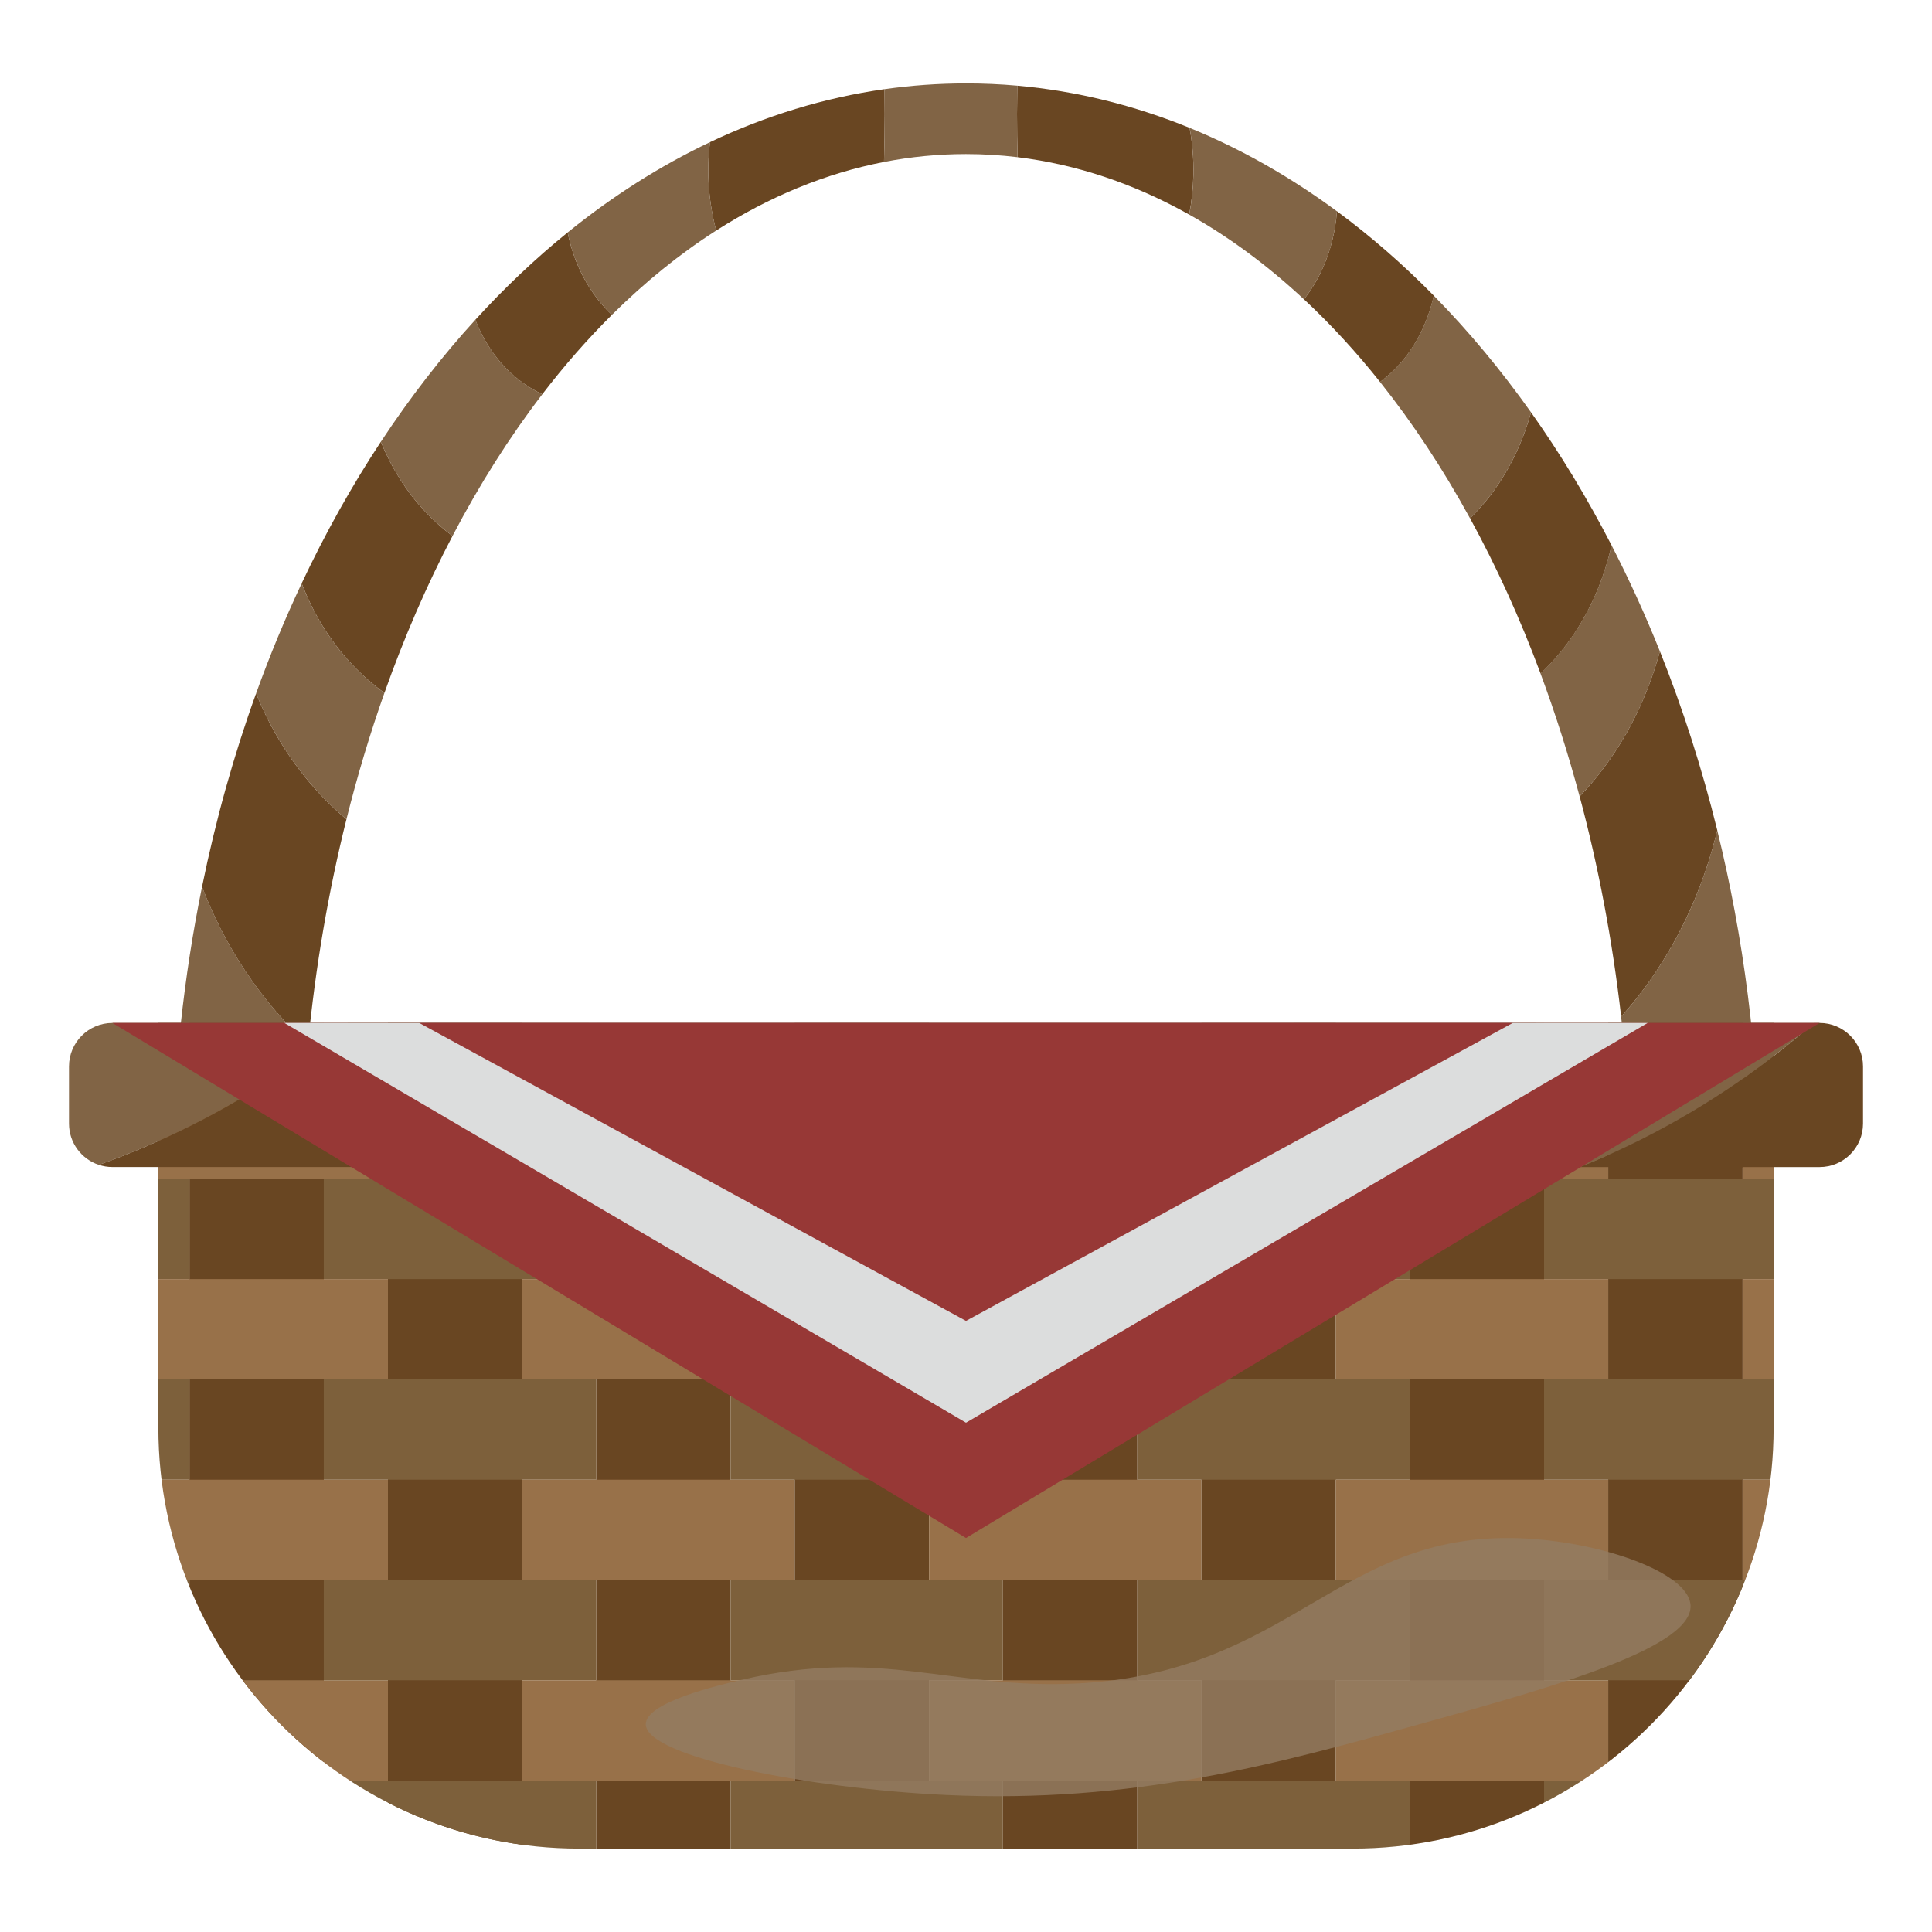
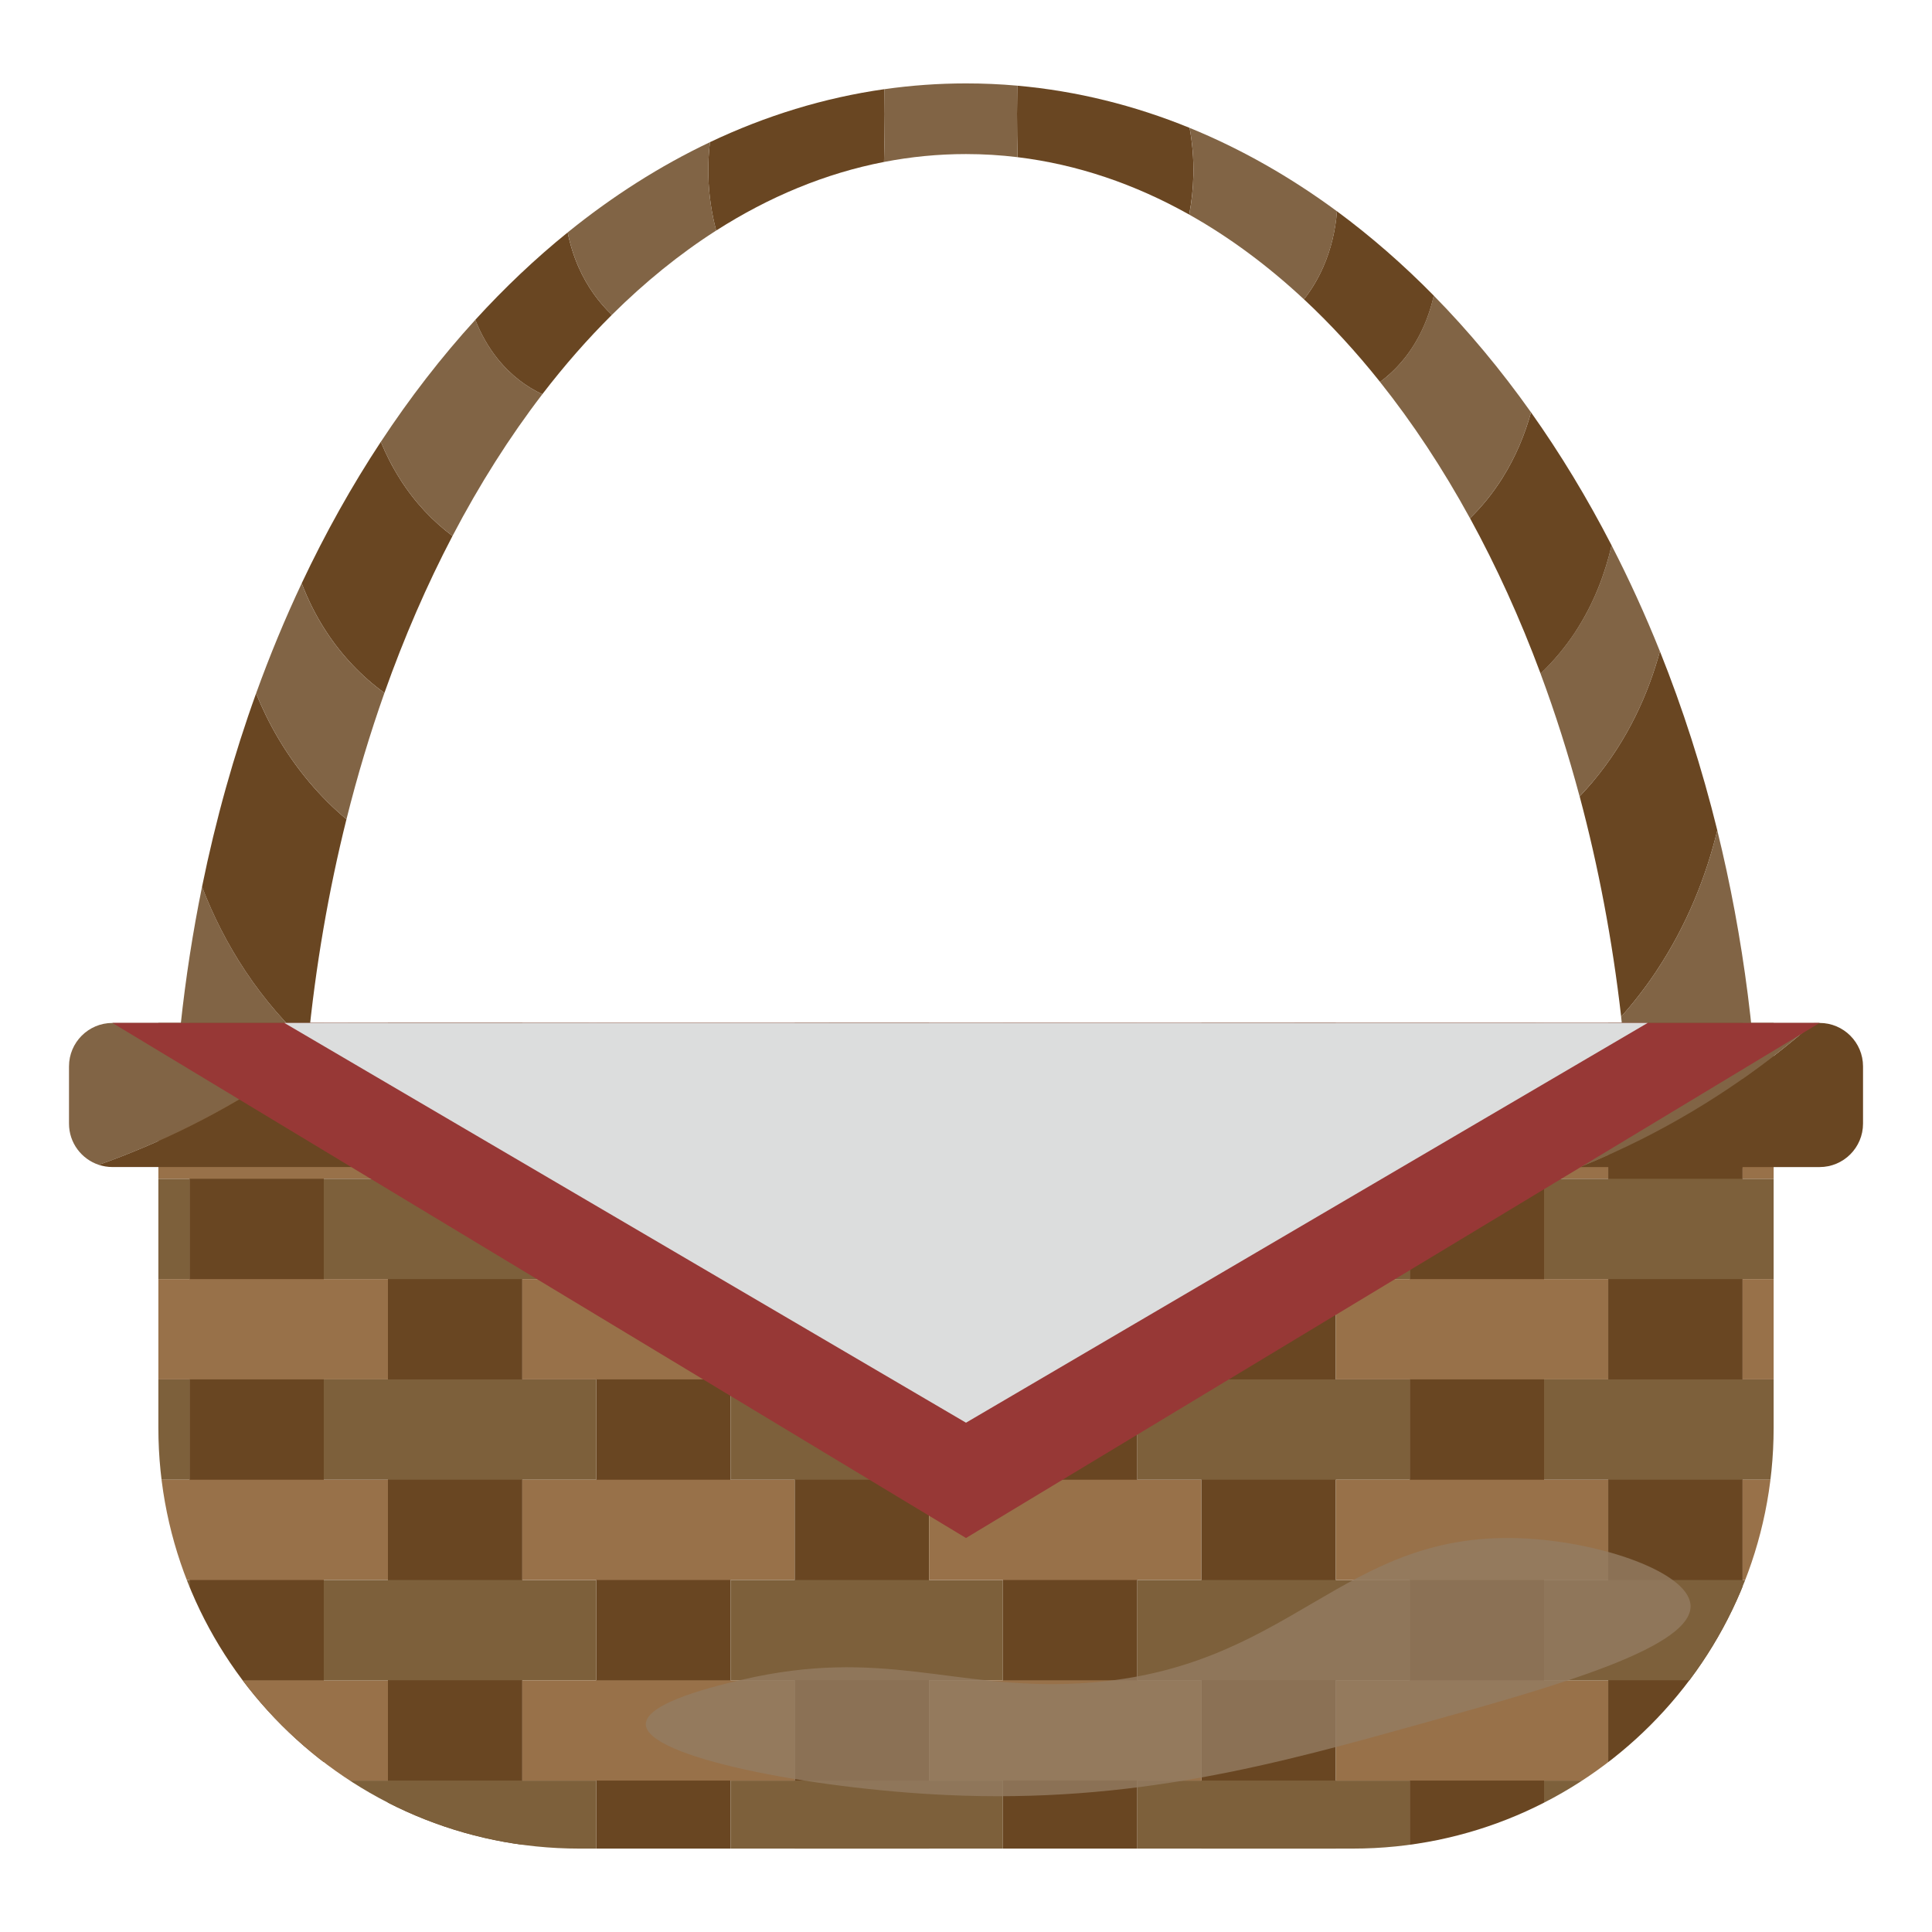
<svg xmlns="http://www.w3.org/2000/svg" id="_レイヤー_1" data-name="レイヤー_1" viewBox="0 0 700 700">
  <defs>
    <style>
      .cls-1 {
        fill: none;
      }

      .cls-2 {
        fill: #987149;
      }

      .cls-3 {
        fill: #816445;
      }

      .cls-4 {
        fill: #7d603b;
      }

      .cls-5 {
        fill: #dcdddd;
      }

      .cls-6 {
        fill: #973836;
      }

      .cls-7 {
        fill: rgba(148, 124, 98, .8);
      }

      .cls-8 {
        fill: #694622;
      }

      .cls-9 {
        clip-path: url(#clippath);
      }
    </style>
    <clipPath id="clippath">
      <path class="cls-1" d="M57.38,370.63h585.24v146.68c0,84.15-68.32,152.47-152.47,152.47H209.85c-84.15,0-152.47-68.32-152.47-152.47v-146.68h0Z" />
    </clipPath>
  </defs>
  <g>
    <path class="cls-8" d="M144.82,173.38c-2.79-4.43-5.04-8.91-6.84-13.3-10.51,15.95-20.11,33.09-28.67,51.26,2.22,5.81,5.11,11.73,8.88,17.49,5.78,8.84,12.93,16.29,21.09,22.24,7.14-20.16,15.41-39.19,24.67-56.88-6.92-5.17-13.54-11.94-19.13-20.8Z" />
    <path class="cls-3" d="M180.32,130.03c-3.39-4.22-6.09-9.01-8.1-14.16-12.26,13.44-23.71,28.23-34.24,44.22,1.81,4.39,4.05,8.87,6.84,13.3,5.6,8.87,12.21,15.63,19.13,20.8,9.79-18.7,20.69-35.9,32.54-51.34-5.57-2.63-11.23-6.66-16.17-12.81Z" />
    <path class="cls-8" d="M209.61,96.76c-1.77-4.02-3.07-8.23-3.93-12.55-11.7,9.47-22.88,20.06-33.46,31.66,2.01,5.15,4.71,9.94,8.1,14.16,4.95,6.16,10.6,10.19,16.17,12.81,7.98-10.41,16.4-20.01,25.2-28.75-4.55-4.35-8.85-10-12.08-17.33Z" />
    <path class="cls-8" d="M320.48,32.3c-21.9,3.11-43.08,9.64-63.25,19.21-.45,3.78-.68,7.77-.59,11.98.16,7.44,1.28,14.15,2.85,20.04,19.17-12.25,39.55-20.73,60.8-24.85.16-5.67.26-11.46.26-17.37,0-3.04-.03-6.04-.07-9Z" />
    <path class="cls-3" d="M257.24,51.51c-18.06,8.56-35.31,19.55-51.56,32.7.86,4.32,2.16,8.53,3.93,12.55,3.22,7.33,7.52,12.98,12.08,17.33,11.94-11.86,24.58-22.11,37.81-30.57-1.57-5.89-2.69-12.6-2.85-20.04-.09-4.21.13-8.2.59-11.98Z" />
    <path class="cls-3" d="M88.9,351.84c-6.7-10.07-11.81-20.39-15.7-30.54-6.62,32.49-10.38,66.66-10.86,101.94h46.58c.33-15.19,1.23-30.15,2.65-44.83-7.75-7.11-15.53-15.84-22.67-26.57Z" />
    <path class="cls-8" d="M111.98,283.28c-8.72-10.37-14.87-21.39-19.2-32.03-8.03,22.25-14.61,45.67-19.58,70.05,3.89,10.16,9,20.47,15.7,30.54,7.13,10.73,14.92,19.45,22.67,26.57,2.75-28.34,7.48-55.66,13.96-81.58-4.61-3.86-9.17-8.34-13.55-13.55Z" />
    <path class="cls-3" d="M118.19,228.84c-3.77-5.77-6.66-11.69-8.88-17.49-6.04,12.81-11.56,26.13-16.53,39.9,4.33,10.64,10.48,21.67,19.2,32.03,4.38,5.21,8.94,9.69,13.55,13.55,3.95-15.8,8.55-31.08,13.75-45.76-8.15-5.95-15.31-13.4-21.09-22.24Z" />
    <path class="cls-3" d="M577.06,283.28c12.99-15.45,20.28-32.36,24.35-47.3-5.32-13.28-11.17-26.1-17.51-38.4-2.27,9.89-6.23,20.81-13.06,31.25-3.69,5.65-7.96,10.73-12.68,15.21,5.31,14.27,10.04,29.13,14.16,44.51,1.6-1.67,3.18-3.43,4.73-5.28Z" />
    <path class="cls-3" d="M544.22,173.38c5.12-8.1,8.39-16.38,10.49-23.99-10.9-15.37-22.68-29.51-35.23-42.28-1.91,8.5-5.53,16.39-10.77,22.92-2.73,3.39-5.67,6.13-8.7,8.36,11.81,14.83,22.73,31.36,32.59,49.38,4.16-4.05,8.09-8.8,11.61-14.38Z" />
    <path class="cls-8" d="M570.85,228.84c6.83-10.44,10.78-21.37,13.06-31.25-8.82-17.12-18.58-33.23-29.19-48.19-2.1,7.61-5.38,15.89-10.49,23.99-3.53,5.58-7.46,10.34-11.61,14.38,9.55,17.45,18.12,36.28,25.56,56.28,4.72-4.49,8.98-9.57,12.68-15.21Z" />
    <path class="cls-8" d="M600.14,351.84c11.27-16.95,18.07-34.58,22.07-50.99-5.57-22.6-12.55-44.3-20.79-64.87-4.07,14.94-11.36,31.85-24.35,47.3-1.56,1.85-3.14,3.61-4.73,5.28,6.77,25.32,11.86,52.04,15.04,79.81,4.38-4.91,8.68-10.38,12.77-16.53Z" />
    <path class="cls-3" d="M637.66,423.24c-.58-42.77-5.98-83.9-15.46-122.39-4,16.41-10.8,34.04-22.07,50.99-4.08,6.14-8.38,11.62-12.77,16.53,2.05,17.89,3.31,36.21,3.72,54.87h46.58Z" />
    <path class="cls-8" d="M508.72,130.03c5.25-6.53,8.86-14.42,10.77-22.92-11.12-11.31-22.84-21.53-35.09-30.57-.53,6.98-2.17,13.84-4.97,20.21-1.98,4.51-4.37,8.37-6.98,11.69,9.64,8.98,18.85,18.99,27.57,29.94,3.02-2.23,5.97-4.97,8.7-8.36Z" />
    <path class="cls-8" d="M431.02,46.33c-20-8.16-40.9-13.37-62.44-15.29-.06,3.38-.09,6.8-.1,10.27,0,5.31.07,10.53.2,15.64,21.65,2.62,42.5,9.75,62.18,20.79.85-4.39,1.41-9.15,1.52-14.26.14-6.18-.41-11.92-1.37-17.16Z" />
    <path class="cls-3" d="M368.58,31.04c-6.14-.55-12.34-.82-18.58-.82-9.97,0-19.81.71-29.52,2.09.05,2.97.07,5.97.07,9,0,5.92-.09,11.7-.26,17.37,9.73-1.89,19.64-2.86,29.7-2.86,6.29,0,12.52.38,18.69,1.13-.13-5.12-.21-10.33-.2-15.64,0-3.47.04-6.89.1-10.27Z" />
    <path class="cls-3" d="M484.4,76.55c-16.87-12.44-34.73-22.61-53.38-30.22.96,5.24,1.5,10.98,1.37,17.16-.11,5.11-.67,9.87-1.52,14.26,14.56,8.17,28.47,18.49,41.59,30.71,2.6-3.33,4.99-7.19,6.98-11.69,2.8-6.37,4.44-13.23,4.97-20.21Z" />
  </g>
  <g class="cls-9">
    <g>
      <g>
        <rect class="cls-8" x="-6.82" y="350.26" width="48.69" height="339.91" />
        <rect class="cls-8" x="68.63" y="350.26" width="48.69" height="339.91" />
        <g>
          <rect class="cls-4" x="-30.06" y="645.13" width="98.69" height="36.34" />
          <rect class="cls-4" x="-30.06" y="572.46" width="98.69" height="36.34" />
          <rect class="cls-4" x="-30.06" y="499.78" width="98.69" height="36.34" />
          <rect class="cls-4" x="-30.06" y="427.1" width="98.69" height="36.34" />
          <rect class="cls-4" x="-30.06" y="354.43" width="98.69" height="36.34" />
        </g>
        <g>
          <rect class="cls-2" x="41.87" y="608.79" width="98.69" height="36.34" />
          <rect class="cls-2" x="41.87" y="536.12" width="98.69" height="36.34" />
          <rect class="cls-2" x="41.87" y="463.44" width="98.69" height="36.34" />
          <rect class="cls-2" x="41.87" y="390.76" width="98.69" height="36.34" />
        </g>
      </g>
      <g>
        <rect class="cls-8" x="140.56" y="350.26" width="48.69" height="339.91" />
        <rect class="cls-8" x="216" y="350.26" width="48.69" height="339.91" />
        <g>
          <rect class="cls-4" x="117.31" y="645.13" width="98.69" height="36.34" />
          <rect class="cls-4" x="117.31" y="572.46" width="98.69" height="36.34" />
          <rect class="cls-4" x="117.31" y="499.78" width="98.69" height="36.34" />
          <rect class="cls-4" x="117.31" y="427.1" width="98.69" height="36.34" />
          <rect class="cls-4" x="117.31" y="354.43" width="98.69" height="36.34" />
        </g>
        <g>
          <rect class="cls-2" x="189.25" y="608.79" width="98.69" height="36.34" />
          <rect class="cls-2" x="189.25" y="536.12" width="98.69" height="36.34" />
          <rect class="cls-2" x="189.25" y="463.44" width="98.69" height="36.34" />
          <rect class="cls-2" x="189.25" y="390.76" width="98.69" height="36.34" />
        </g>
      </g>
      <g>
        <rect class="cls-8" x="287.94" y="350.26" width="48.69" height="339.91" />
        <rect class="cls-8" x="363.38" y="350.26" width="48.69" height="339.91" />
        <g>
          <rect class="cls-4" x="264.69" y="645.13" width="98.69" height="36.34" />
          <rect class="cls-4" x="264.69" y="572.46" width="98.69" height="36.34" />
          <rect class="cls-4" x="264.69" y="499.78" width="98.69" height="36.34" />
          <rect class="cls-4" x="264.69" y="427.1" width="98.69" height="36.34" />
          <rect class="cls-4" x="264.69" y="354.43" width="98.69" height="36.34" />
        </g>
        <g>
          <rect class="cls-2" x="336.62" y="608.79" width="98.69" height="36.34" />
          <rect class="cls-2" x="336.62" y="536.12" width="98.69" height="36.34" />
          <rect class="cls-2" x="336.62" y="463.44" width="98.69" height="36.34" />
          <rect class="cls-2" x="336.62" y="390.76" width="98.69" height="36.34" />
        </g>
      </g>
      <g>
        <rect class="cls-8" x="435.31" y="350.26" width="48.69" height="339.91" />
        <rect class="cls-8" x="510.75" y="350.26" width="48.69" height="339.91" />
        <g>
          <rect class="cls-4" x="412.06" y="645.13" width="98.69" height="36.34" />
          <rect class="cls-4" x="412.06" y="572.46" width="98.69" height="36.34" />
          <rect class="cls-4" x="412.06" y="499.78" width="98.69" height="36.34" />
          <rect class="cls-4" x="412.06" y="427.1" width="98.69" height="36.34" />
          <rect class="cls-4" x="412.06" y="354.43" width="98.69" height="36.34" />
        </g>
        <g>
          <rect class="cls-2" x="484" y="608.79" width="98.69" height="36.34" />
          <rect class="cls-2" x="484" y="536.12" width="98.69" height="36.34" />
          <rect class="cls-2" x="484" y="463.44" width="98.69" height="36.34" />
          <rect class="cls-2" x="484" y="390.76" width="98.69" height="36.34" />
        </g>
      </g>
      <g>
        <rect class="cls-8" x="582.69" y="350.26" width="48.69" height="339.91" />
        <rect class="cls-8" x="658.13" y="350.26" width="48.69" height="339.91" />
        <g>
          <rect class="cls-4" x="559.44" y="645.13" width="98.69" height="36.34" />
          <rect class="cls-4" x="559.44" y="572.46" width="98.69" height="36.34" />
          <rect class="cls-4" x="559.44" y="499.78" width="98.69" height="36.34" />
          <rect class="cls-4" x="559.44" y="427.1" width="98.69" height="36.34" />
          <rect class="cls-4" x="559.44" y="354.43" width="98.69" height="36.34" />
        </g>
        <g>
          <rect class="cls-2" x="631.37" y="608.79" width="98.69" height="36.34" />
          <rect class="cls-2" x="631.37" y="536.12" width="98.69" height="36.34" />
          <rect class="cls-2" x="631.37" y="463.44" width="98.69" height="36.34" />
          <rect class="cls-2" x="631.37" y="390.76" width="98.69" height="36.34" />
        </g>
      </g>
    </g>
  </g>
  <g>
    <path class="cls-3" d="M300.37,370.63h-86.97c-15.66,13.77-36.34,29.04-62.48,42.18-7.59,3.81-15.03,7.14-22.25,10.04h79.19c11.4-3.94,23.53-8.9,36.07-15.2,22.91-11.51,41.63-24.66,56.45-37.01Z" />
    <path class="cls-8" d="M387.74,370.63h-87.37c-14.82,12.35-33.53,25.5-56.45,37.01-12.54,6.3-24.67,11.27-36.07,15.2h95.15c7.22-2.91,14.66-6.23,22.25-10.04,26.14-13.13,46.82-28.4,62.48-42.18Z" />
    <path class="cls-3" d="M126.02,370.63H40.74c-8.69,0-15.74,7.05-15.74,15.74v20.74c0,6.97,4.53,12.86,10.8,14.94,10.73-3.8,22.07-8.52,33.77-14.4,22.91-11.51,41.63-24.66,56.45-37.01Z" />
    <path class="cls-8" d="M213.39,370.63h-87.37c-14.82,12.35-33.53,25.5-56.45,37.01-11.7,5.88-23.05,10.6-33.77,14.4,1.55.51,3.21.8,4.94.8h87.92c7.22-2.91,14.66-6.23,22.25-10.04,26.14-13.13,46.82-28.4,62.48-42.18Z" />
    <path class="cls-3" d="M469.07,370.63h-81.34c-15.66,13.77-36.34,29.04-62.48,42.18-7.59,3.81-15.03,7.14-22.25,10.04h81.34c7.22-2.91,14.66-6.23,22.25-10.04,26.14-13.13,46.82-28.4,62.48-42.18Z" />
    <path class="cls-8" d="M556.58,370.63h-87.51c-15.66,13.77-36.34,29.04-62.48,42.18-7.59,3.81-15.03,7.14-22.25,10.04h87.51c7.22-2.91,14.66-6.23,22.25-10.04,26.14-13.13,46.82-28.4,62.48-42.18Z" />
    <path class="cls-8" d="M659.26,370.63h-2.11c-15.66,13.77-36.34,29.04-62.48,42.18-7.59,3.81-15.03,7.14-22.25,10.04h86.85c8.69,0,15.74-7.05,15.74-15.74v-20.74c0-8.69-7.05-15.74-15.74-15.74Z" />
    <path class="cls-3" d="M657.15,370.63h-100.57c-15.66,13.77-36.34,29.04-62.48,42.18-7.59,3.81-15.03,7.14-22.25,10.04h100.57c7.22-2.91,14.66-6.23,22.25-10.04,26.14-13.13,46.82-28.4,62.48-42.18Z" />
  </g>
  <g>
    <polygon class="cls-6" points="350 557.25 659.27 370.63 40.73 370.63 350 557.25" />
    <polygon class="cls-5" points="350 515.47 596.98 370.63 103.02 370.63 350 515.47" />
-     <polygon class="cls-6" points="350 478.59 548.1 370.63 151.9 370.63 350 478.59" />
  </g>
  <path class="cls-7" d="M268.77,608.62c50.73-11.88,76.43,3.55,121.24,1.35,78.92-3.89,95.2-56.5,163.41-52.51,27.65,1.62,57.43,12.16,59.04,23.56,2.21,15.68-49.33,30.07-95.94,43.08-53.73,15-105.54,29.46-173.95,26.25-48.65-2.28-108.36-13.63-108.59-25.58-.15-7.97,26.2-14.14,34.79-16.16Z" />
</svg>